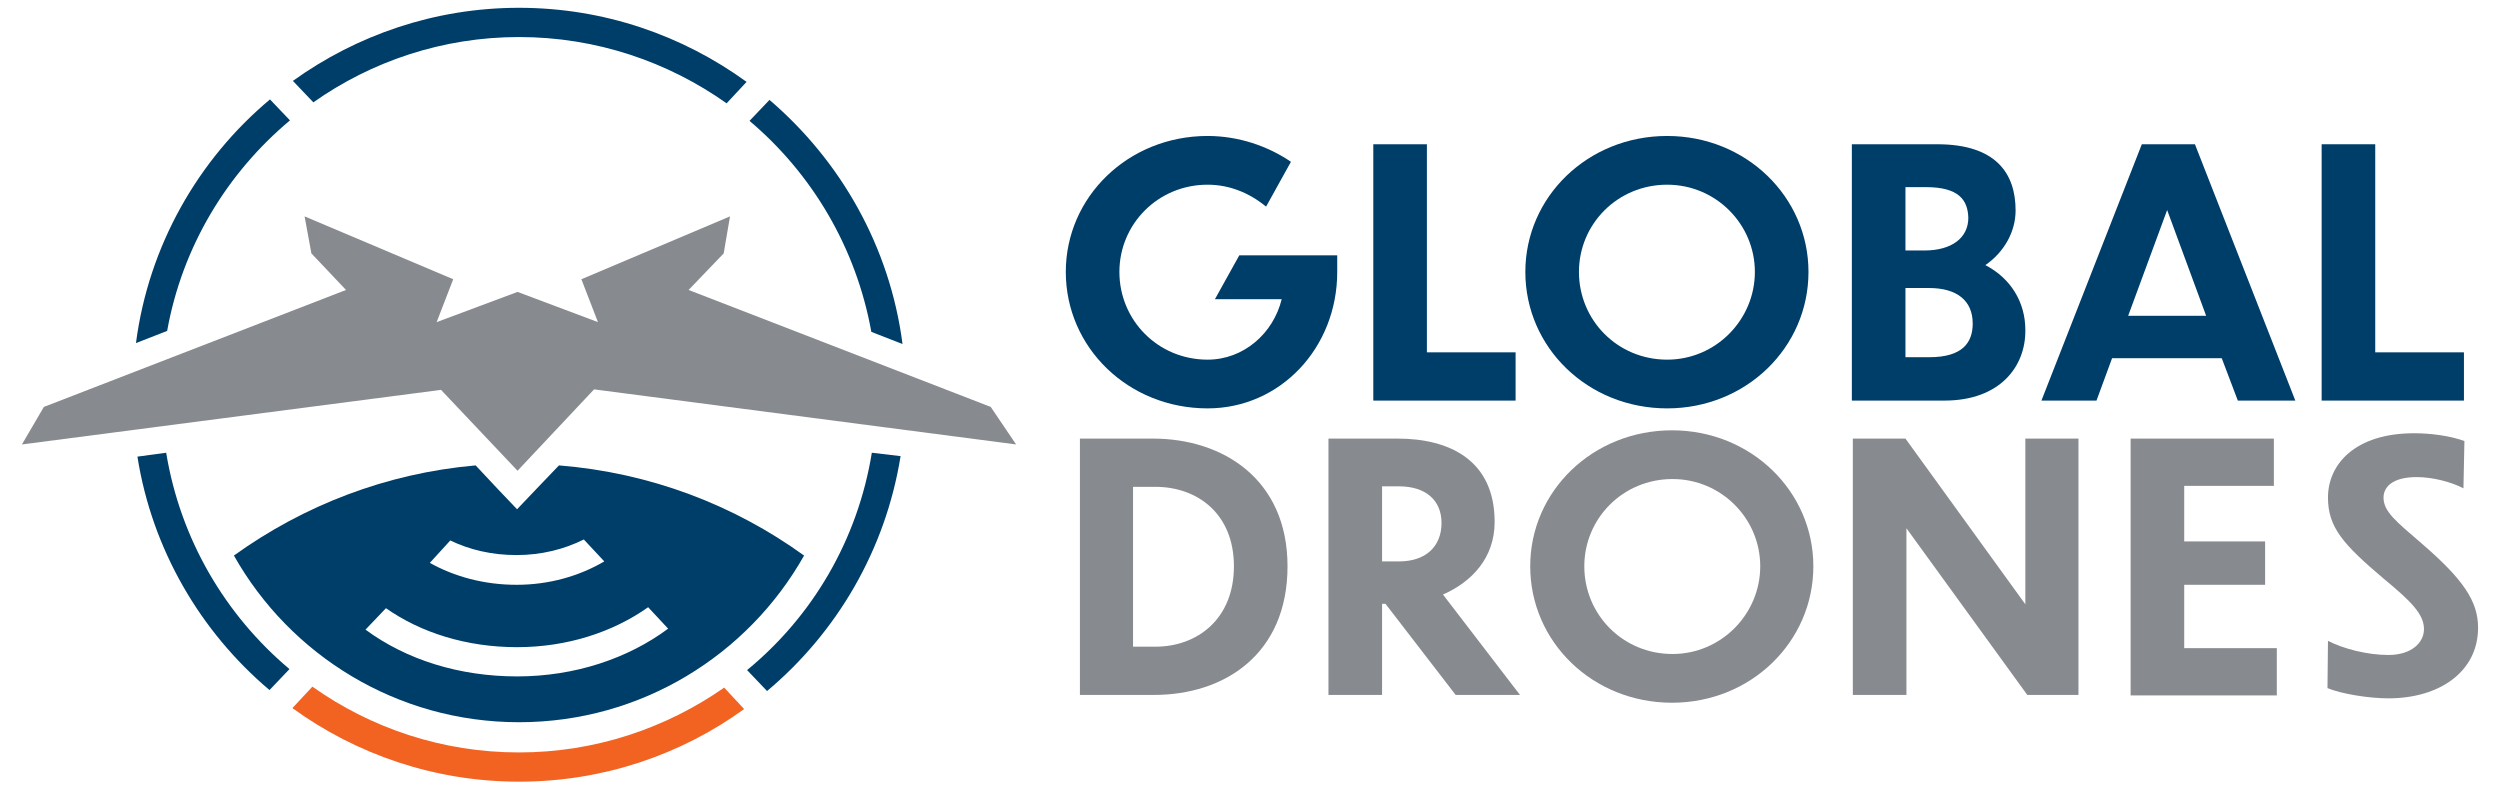
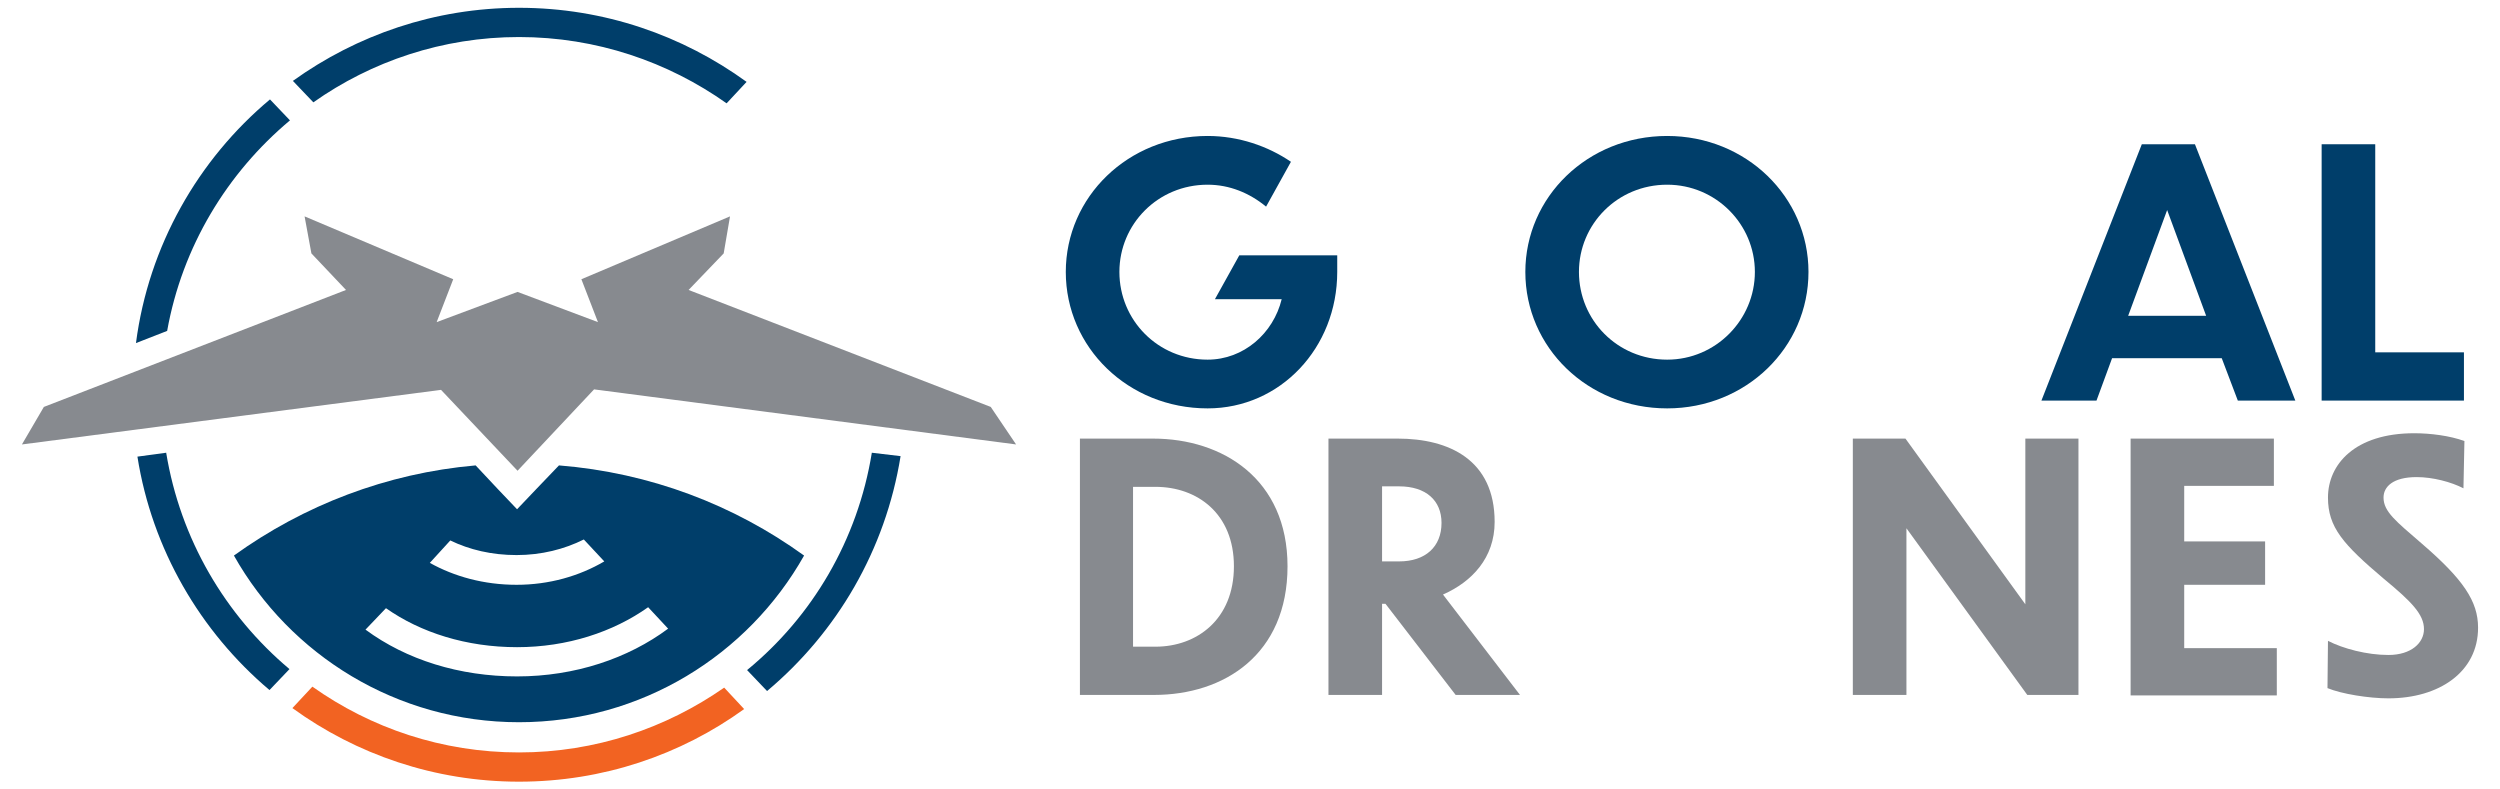
<svg xmlns="http://www.w3.org/2000/svg" version="1.1" id="Layer_1" x="0px" y="0px" viewBox="0 0 513 162" style="enable-background:new 0 0 513 162;" xml:space="preserve">
  <style type="text/css">
	.st0{fill:#F26322;}
	.st1{fill:#878A8F;}
	.st2{fill:#003E6A;}
</style>
  <g>
    <g>
      <path class="st0" d="M148.6,141.1c-11.9,8.3-26.4,13.3-42.1,13.3c-15.8,0-30.4-5-42.4-13.5l-4.1,4.4c13.1,9.5,29.2,15.1,46.5,15.1    c17.2,0,33.2-5.5,46.2-14.9L148.6,141.1z" />
    </g>
    <g>
      <g>
        <g>
          <path class="st1" d="M221.5,90h15.1c14.3,0,27.6,8.3,27.6,26.2c0,18.1-13,26.4-27.4,26.4h-15.2V90z M232.5,132.7h4.6      c8.5,0,16.1-5.6,16.1-16.5c0-10.8-7.5-16.3-16.1-16.3h-4.6V132.7z" />
          <path class="st1" d="M284.3,123.9h-0.7v18.7h-11V90h14.2c10.6,0,19.9,4.4,19.9,17.1c0,7.4-4.7,12.3-10.6,14.9l15.8,20.6h-13.2      L284.3,123.9z M283.6,99.8v15.4h3.5c5.4,0,8.7-3,8.7-7.9c0-4.6-3.2-7.5-8.7-7.5H283.6z" />
-           <path class="st1" d="M372.1,116.2c0,15.5-12.8,28-29,28c-16.3,0-29.1-12.5-29.1-28c0-15.4,12.8-27.9,29.1-27.9      C359.3,88.3,372.1,100.8,372.1,116.2z M325.1,116.2c0,9.9,7.9,18,18.1,18c10,0,18-8.2,18-18c0-9.8-8-17.9-18-17.9      C333,98.3,325.1,106.4,325.1,116.2z" />
          <path class="st1" d="M391.2,108.4v34.2h-11V90H391l24.6,34V90h10.9v52.6H416L391.2,108.4z" />
          <path class="st1" d="M437.2,90h29.4v9.7h-18.4v11.4h16.6v8.9h-16.6v13h19v9.7h-30V90z" />
          <path class="st1" d="M505.5,100.2c-2.5-1.3-6.3-2.3-9.6-2.3c-4.9,0-6.8,2-6.8,4.2c0,2.9,2.6,4.9,7.8,9.4      c8.6,7.4,11.6,11.9,11.6,17.3c0,9.1-8,14.5-18.4,14.5c-4,0-9.6-0.9-12.5-2.1l0.1-9.7c3.1,1.6,8,2.9,12.4,2.9      c4.7,0,7.3-2.5,7.3-5.3c0-3-2.5-5.6-8.2-10.3c-8.4-7.1-11.5-10.6-11.5-16.7c0-6.8,5.5-13.2,17.7-13.2c3.3,0,7.3,0.5,10.3,1.6      L505.5,100.2z" />
        </g>
      </g>
      <polygon class="st1" points="121.9,79.9 208.5,91.2 203.3,83.5 141.3,59.5 148.5,52 149.8,44.4 119.3,57.3 122.7,66.1 106.2,59.9     89.6,66.1 93,57.3 62.5,44.4 63.9,52 71,59.5 9,83.5 4.5,91.2 90.5,80 106.2,96.6   " />
    </g>
    <g>
      <g>
-         <path class="st2" d="M178.8,68.1l6.4,2.5c-2.6-20-12.7-37.6-27.3-50.1l-4.1,4.3C166.7,35.7,175.7,50.9,178.8,68.1z" />
        <path class="st2" d="M178.9,92.9c-2.9,17.9-12.2,33.6-25.6,44.6l4.1,4.3c14.3-12,24.3-28.9,27.4-48.2L178.9,92.9z" />
        <path class="st2" d="M55.3,141.6l4.1-4.3C46.2,126.2,37,110.6,34.1,92.9l-5.9,0.8C31.2,112.7,41.1,129.6,55.3,141.6z" />
        <path class="st2" d="M64.3,21c11.9-8.4,26.5-13.4,42.2-13.4c15.9,0,30.6,5.1,42.6,13.6l4.1-4.4C140.1,7.3,124,1.6,106.5,1.6     c-17.3,0-33.3,5.6-46.4,15L64.3,21z" />
        <path class="st2" d="M34.3,67.9c3.1-17.3,12.3-32.4,25.2-43.2l-4.1-4.3C40.7,32.7,30.5,50.4,27.9,70.4L34.3,67.9z" />
      </g>
      <g>
        <path class="st2" d="M114.7,95.5l-4.6,4.8l-4,4.2l-4-4.2l-4.5-4.8C79.3,97.1,62.3,103.7,48,114c11.5,20.4,33.4,34.2,58.5,34.2     c25.1,0,47-13.8,58.5-34.2C150.6,103.6,133.4,97,114.7,95.5z M92.4,110.9c3.9,1.9,8.5,3,13.6,3c5.1,0,9.8-1.2,13.8-3.2l4.2,4.5     c-5.1,3-11.3,4.8-18,4.8c-6.7,0-12.8-1.7-17.8-4.5L92.4,110.9z M106.1,138.8c-11.8,0-22.7-3.4-31.1-9.6l4.2-4.4     c7.1,5,16.5,8,26.9,8c10.3,0,19.7-3.1,26.9-8.2l4.1,4.4C128.9,135.1,118,138.8,106.1,138.8z" />
      </g>
      <g>
-         <path class="st2" d="M292.8,29.6v42.7h18.2v9.9h-29.2V29.6H292.8z" />
        <path class="st2" d="M371.1,55.8c0,15.5-12.8,28-29,28c-16.3,0-29.1-12.5-29.1-28c0-15.4,12.8-27.9,29.1-27.9     C358.3,27.9,371.1,40.4,371.1,55.8z M324,55.8c0,9.9,7.9,18,18.1,18c10,0,18-8.2,18-18c0-9.8-8-17.9-18-17.9     C331.9,37.9,324,46,324,55.8z" />
-         <path class="st2" d="M399,82.2h-19V29.6h17.5c12.1,0,16.1,6,16.1,13.6c0,4.3-2.3,8.5-6.2,11.2c5.2,2.7,8.2,7.6,8.2,13.3     C415.7,75.1,410.5,82.2,399,82.2z M391,38.4v13h3.9c5.6,0,9-2.6,9-6.7c-0.1-3.7-2-6.3-8.7-6.3H391z M391,59.1v14.2h4.9     c6.8,0,8.9-3,8.9-6.9c0-4.7-3.2-7.3-9-7.3H391z" />
        <path class="st2" d="M455.9,73.5h-22.5l-3.2,8.7h-11.3l20.6-52.6h10.9l20.6,52.6h-11.8L455.9,73.5z M452.7,64.8l-8-21.7l-8,21.7     H452.7z" />
        <path class="st2" d="M487.4,29.6v42.7h18.2v9.9h-29.2V29.6H487.4z" />
        <path class="st2" d="M249.3,61.4H263c-1.7,7-7.8,12.4-15.2,12.4c-10.2,0-18.1-8.1-18.1-18c0-9.8,7.9-17.9,18.1-17.9     c4.5,0,8.6,1.7,12,4.5l5.1-9.2c-4.7-3.2-10.7-5.3-17.1-5.3c-16.3,0-29.1,12.5-29.1,27.9c0,15.5,12.8,28,29.1,28     c14.9,0,26.6-12.4,26.6-28v-3.4h-20.1L249.3,61.4z" />
      </g>
    </g>
  </g>
</svg>